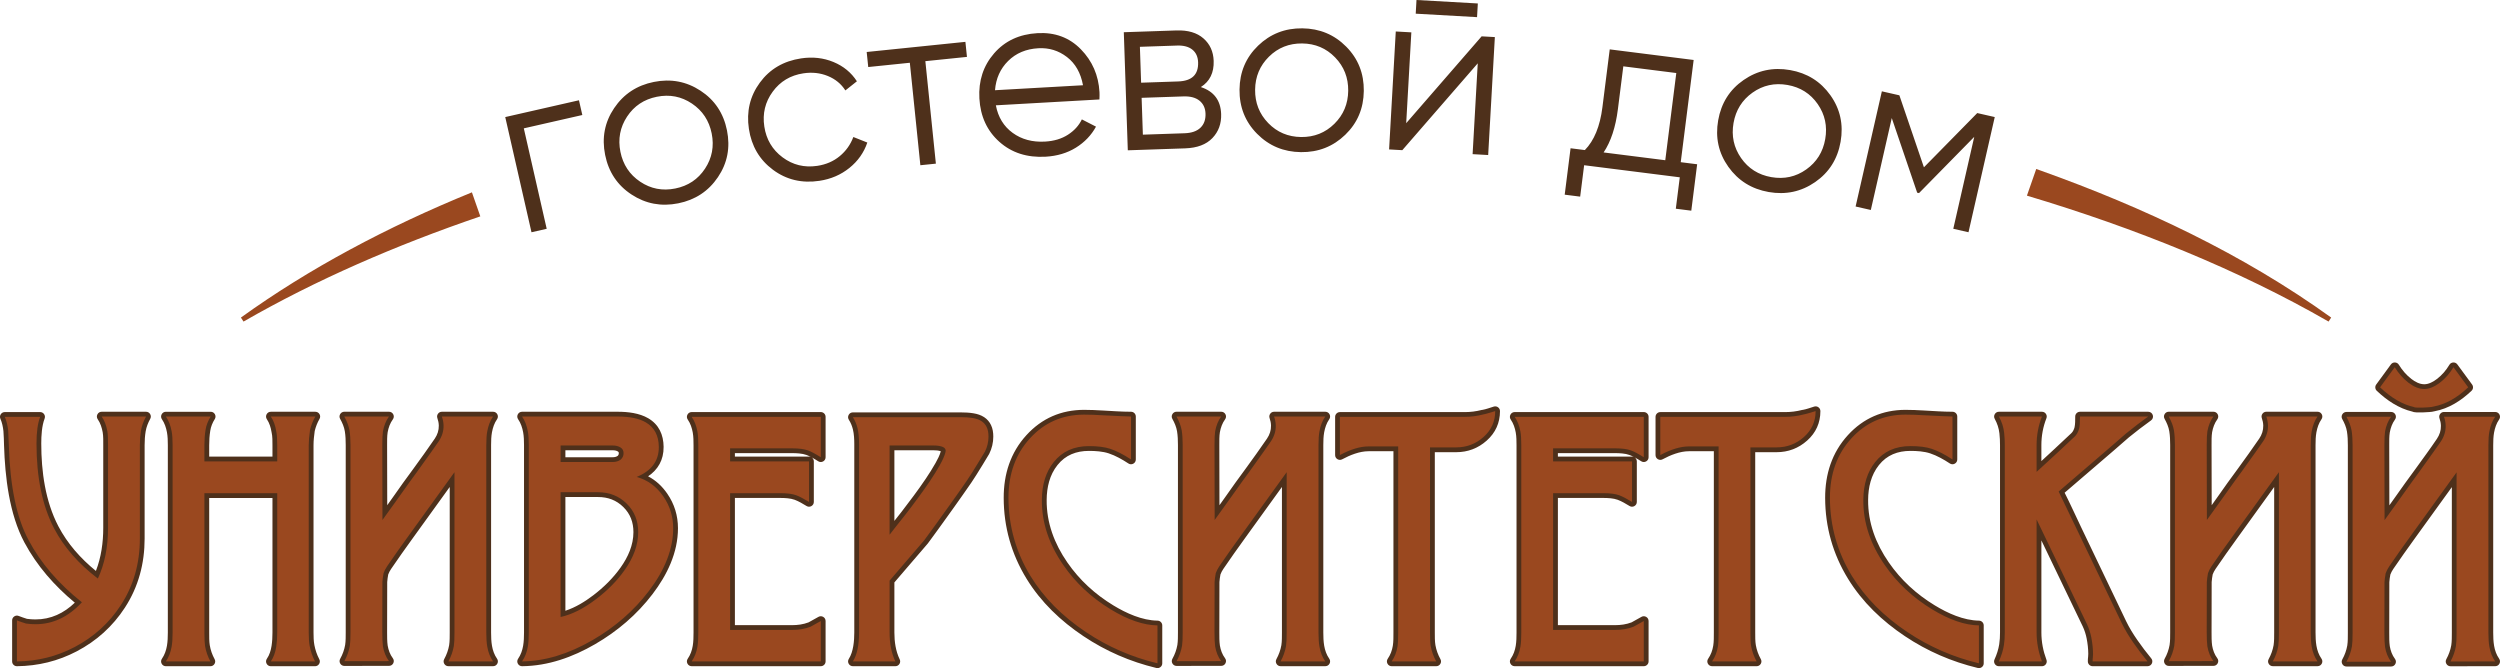
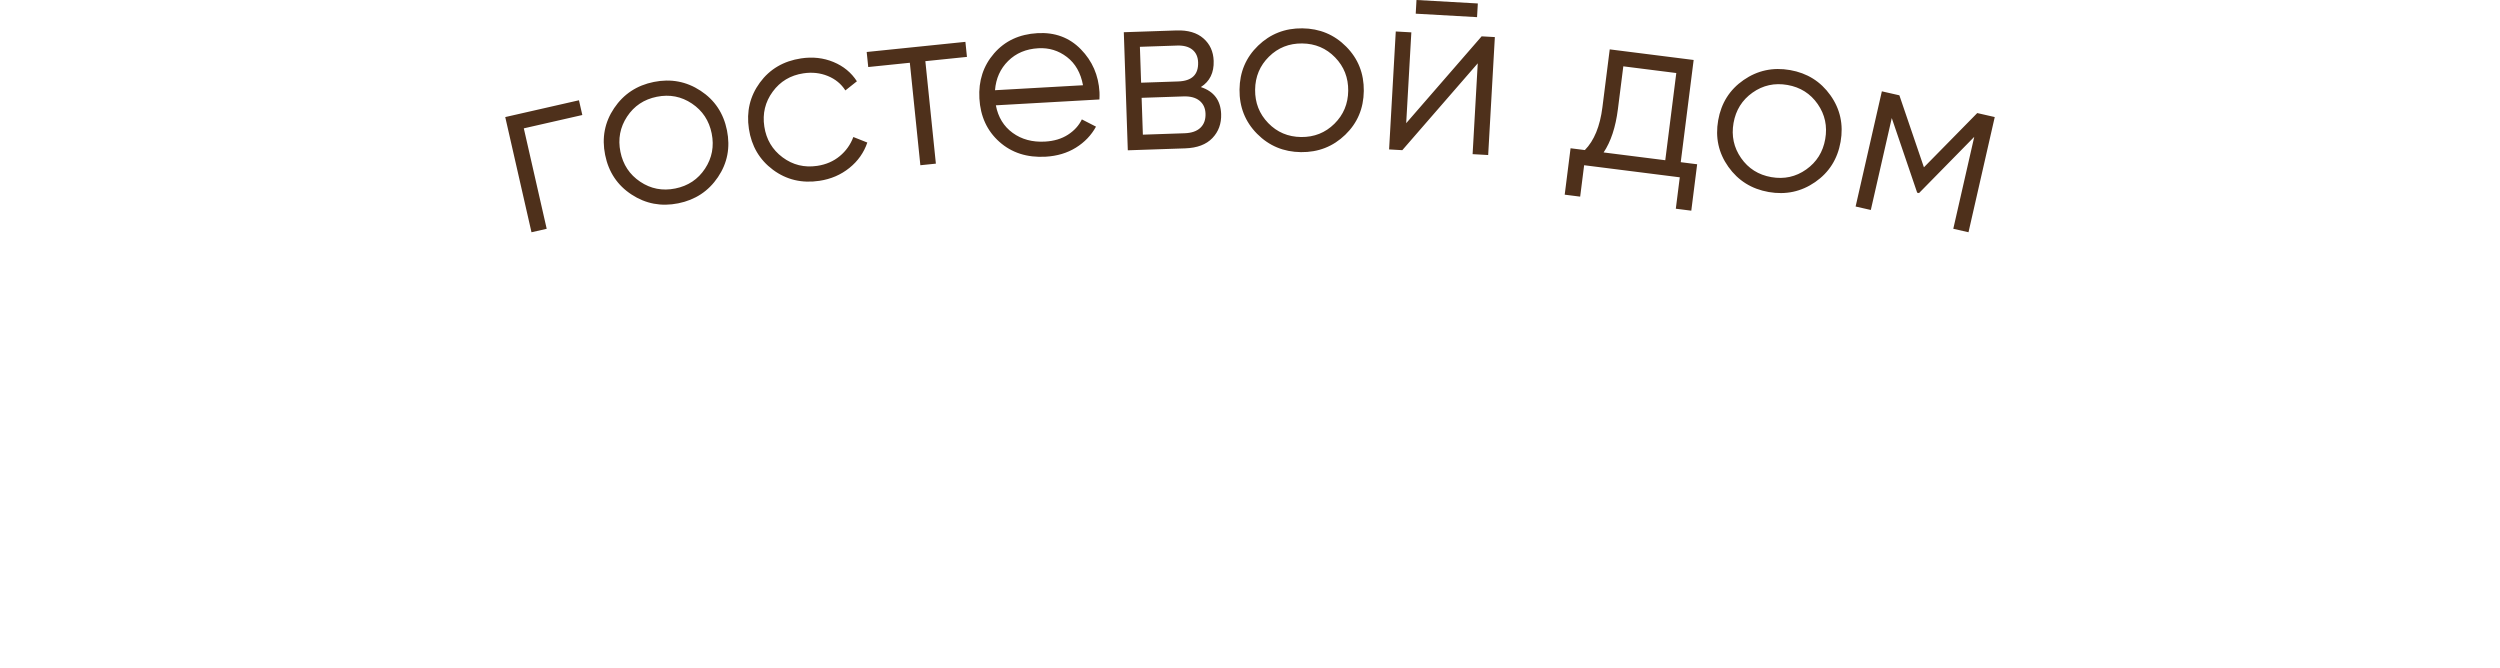
<svg xmlns="http://www.w3.org/2000/svg" xml:space="preserve" width="104.512mm" height="27.931mm" style="shape-rendering:geometricPrecision; text-rendering:geometricPrecision; image-rendering:optimizeQuality; fill-rule:evenodd; clip-rule:evenodd" viewBox="0 0 4255.07 1137.17">
  <defs>
    <style type="text/css">  .fil1 {fill:#4E301B} .fil0 {fill:#9A481F;fill-rule:nonzero} .fil2 {fill:#4E301B;fill-rule:nonzero}  </style>
  </defs>
  <g id="Layer_x0020_1">
    <g id="_2847157354288">
-       <path class="fil0" d="M817.5 368.27c-144.03,49.15 -280.22,108.4 -403.02,179.06l-4.43 -6.83c115.74,-83.34 248.43,-154.12 393.17,-213.14l14.29 40.91zm2648.23 -80.65l8.4 2.98c173.91,62.21 343.31,141.66 493.61,249.89l-4.43 6.83c-153.78,-88.48 -328.56,-159.05 -513.42,-214.33l15.85 -45.38z" />
-       <path class="fil1" d="M45.96 1053.28c4.65,0.67 9.33,0.97 14.03,1 26.74,0.14 48.81,-10.69 67.37,-28.51 -34.67,-28.74 -64.55,-62.68 -85.87,-102.59 -25.68,-48.07 -32.98,-111.57 -34.61,-165.25 -0.24,-8.03 -0.4,-16.38 -1.05,-24.28 -0.77,-6.99 -2.25,-14.31 -5.13,-20.88 -1.14,-2.59 -0.91,-5.35 0.64,-7.72 1.55,-2.37 3.98,-3.69 6.82,-3.69l60.17 0c2.76,0 5.13,1.25 6.7,3.52 1.57,2.28 1.89,4.93 0.91,7.52 -4.79,12.6 -5.7,29.05 -5.7,42.4 0,47.65 6.8,98.22 29.12,140.93 15.59,29.83 37.97,54.9 63.88,76.03 9.02,-23.35 12.5,-48.4 12.5,-73.44l0 -140.64c0,-6.51 0.2,-15.54 -0.95,-21.92 -1.39,-7.68 -3.9,-15.68 -8.41,-22.14 -1.78,-2.55 -1.98,-5.67 -0.54,-8.43 1.44,-2.76 4.1,-4.38 7.22,-4.38l75.51 0c2.96,0 5.5,1.45 7.01,4 1.51,2.55 1.55,5.48 0.12,8.07 -3.63,6.61 -6.52,13.76 -7.76,21.22 -1.29,7.76 -1.78,15.62 -1.78,23.48l0 159.05c0,42.4 -10.45,82.08 -33.62,117.66 -20.75,31.87 -48.28,56.67 -81.98,74.31 -31.79,16.64 -65.8,24.91 -101.67,25.29 -2.26,0.02 -4.21,-0.77 -5.81,-2.35 -1.6,-1.59 -2.41,-3.53 -2.41,-5.79l0 -69.83c0,-2.76 1.25,-5.14 3.53,-6.71 2.28,-1.56 4.95,-1.89 7.53,-0.9 4.69,1.8 9.42,3.48 14.22,4.96zm310.1 -276.14l107.67 0 0 -19.19c0,-6.08 0.09,-15.67 -1.38,-21.57 -0.06,-0.24 -0.1,-0.45 -0.14,-0.69 -1.23,-7.71 -3.55,-15.63 -7.98,-22.14 -1.74,-2.56 -1.91,-5.66 -0.46,-8.39 1.45,-2.74 4.1,-4.33 7.2,-4.33l75.78 0c3,0 5.57,1.49 7.07,4.1 1.49,2.6 1.47,5.58 -0.04,8.17 -3.75,6.39 -6.38,13.32 -8.13,20.5 -1.1,7.85 -2.03,16.09 -2.03,24.01l0 319c0,6.87 0.17,14.61 1.47,21.36 1.63,8.39 4.33,16.44 8.32,24 1.37,2.6 1.29,5.49 -0.23,8.01 -1.52,2.51 -4.04,3.94 -6.97,3.94l-75.24 0c-3.11,0 -5.78,-1.62 -7.22,-4.38 -1.44,-2.76 -1.24,-5.87 0.54,-8.43 4.45,-6.38 6.73,-14.25 7.92,-21.86 1.16,-7.42 1.53,-15.06 1.53,-22.56l0 -229.12 -107.67 0 0 229.12c0,6.69 -0.1,14.92 0.98,21.51 1.36,8.35 4.19,16.25 8.23,23.68 1.41,2.59 1.36,5.51 -0.15,8.05 -1.51,2.54 -4.05,3.98 -7,3.98l-75.78 0c-3.1,0 -5.76,-1.61 -7.21,-4.35 -1.45,-2.74 -1.26,-5.85 0.5,-8.4 4.54,-6.6 7.17,-14.18 8.52,-22.03 1.25,-7.29 1.51,-15.15 1.51,-22.53l0 -319c0,-7.05 -0.19,-14.92 -1.49,-21.87 -1.46,-7.81 -4,-15.56 -8.54,-22.15 -1.76,-2.56 -1.94,-5.66 -0.5,-8.4 1.45,-2.74 4.1,-4.35 7.21,-4.35l76.32 0c3.05,0 5.66,1.55 7.13,4.22 1.47,2.67 1.38,5.71 -0.26,8.29 -3.87,6.1 -6.57,12.72 -7.67,19.88 -1.26,8.18 -1.8,16.47 -1.8,24.74l0 19.19zm302.98 82.79c3.22,-4.49 6.43,-8.99 9.63,-13.5 11.56,-16.29 23.1,-32.99 35.09,-48.84 12.09,-16.82 24.6,-33.82 36.26,-51.06 4.52,-6.68 7.01,-14.12 6.82,-22.21 -0.11,-4.3 -0.96,-8.57 -2.41,-12.61 -0.92,-2.57 -0.57,-5.2 1.01,-7.43 1.57,-2.24 3.92,-3.46 6.66,-3.46l87.15 0c3.11,0 5.79,1.62 7.22,4.38 1.44,2.76 1.23,5.88 -0.55,8.43 -4.59,6.55 -7.13,14.28 -8.59,22.09 -1.3,6.95 -1.49,14.82 -1.49,21.87l0 319c0,7.38 0.25,15.24 1.51,22.52 1.35,7.85 3.98,15.41 8.57,21.97 1.78,2.55 1.99,5.67 0.55,8.43 -1.44,2.76 -4.11,4.38 -7.22,4.38l-76.05 0c-2.96,0 -5.5,-1.45 -7.01,-3.99 -1.51,-2.54 -1.56,-5.47 -0.13,-8.07 4.09,-7.45 6.92,-15.39 8.4,-23.67 1.03,-6.68 0.97,-14.73 0.97,-21.58l0 -247.7 -63.11 87.46c-12.42,17.21 -24.75,34.49 -36.67,52.05 -2,2.94 -3.64,6.04 -4.89,9.36 -0.75,4.23 -1.49,8.73 -1.73,13l-0.18 85.57c-0.02,7.29 -0.01,15.44 0.98,22.53 1.34,7.67 3.95,15.08 8.75,21.45 1.9,2.52 2.19,5.7 0.78,8.53 -1.41,2.83 -4.12,4.51 -7.28,4.51l-75.96 0.09c-2.97,0 -5.52,-1.46 -7.03,-4.02 -1.51,-2.56 -1.54,-5.5 -0.09,-8.1 4.15,-7.42 6.99,-15.34 8.46,-23.61 1.02,-6.62 0.97,-14.61 0.97,-21.4l0 -318.73c0,-7.76 -0.27,-15.84 -1.52,-23.5 -1.2,-7.39 -4.36,-14.65 -8,-21.15 -1.45,-2.59 -1.42,-5.53 0.09,-8.09 1.5,-2.56 4.06,-4.02 7.02,-4.02l76.05 0c3.14,0 5.83,1.65 7.26,4.45 1.42,2.8 1.18,5.94 -0.67,8.48 -4.73,6.5 -7.43,14.07 -8.85,21.85 -1.07,6.7 -0.98,15.1 -0.96,21.98l0.22 102.35zm444.04 -49.23c13.05,6.8 23.88,16.82 32.62,29.51 12.13,17.6 18.22,37.38 18.22,58.75 0,41.76 -18.5,79.69 -43.35,112.29 -26.63,34.94 -59.78,63.18 -97.75,85.19 -37.99,22.03 -79.88,37.04 -124.17,37.46 -3.12,0.03 -5.8,-1.57 -7.27,-4.32 -1.46,-2.75 -1.29,-5.87 0.48,-8.44 4.54,-6.6 7.17,-14.18 8.52,-22.03 1.25,-7.29 1.51,-15.15 1.51,-22.53l0 -319c0,-7.05 -0.19,-14.92 -1.49,-21.87 -1.46,-7.81 -4,-15.56 -8.54,-22.15 -1.76,-2.56 -1.94,-5.66 -0.5,-8.4 1.45,-2.74 4.1,-4.35 7.21,-4.35l162.84 0c17.17,0 36.74,2.22 51.83,11.04 18.18,10.62 26.05,28.02 26.23,48.73 0.19,22.49 -9.78,38.89 -26.39,50.11zm147.73 36.86l0 216.47 97.32 0c9.57,0 19.11,-1.29 28.06,-4.73 5.6,-3.19 11.26,-6.31 16.91,-9.42 2.59,-1.43 5.52,-1.38 8.07,0.12 2.55,1.51 4,4.05 4,7.01l0 68.74c0,4.49 -3.66,8.14 -8.14,8.14l-219.76 0c-3.1,0 -5.76,-1.61 -7.21,-4.35 -1.45,-2.74 -1.26,-5.85 0.5,-8.4 4.56,-6.62 7.21,-14.07 8.51,-21.98 1.2,-7.23 1.33,-15.17 1.33,-22.49l0 -318.55c0,-6.96 -0.06,-15.05 -1.31,-21.91 -1.41,-7.74 -3.96,-15.56 -8.5,-22.06 -1.78,-2.55 -1.98,-5.66 -0.54,-8.42 1.44,-2.76 4.11,-4.38 7.22,-4.38l219.76 0c4.49,0 8.14,3.66 8.14,8.14l0 68.74c0,3.04 -1.54,5.66 -4.21,7.12 -2.66,1.47 -5.69,1.39 -8.27,-0.23 -3.43,-2.15 -7.34,-4.58 -11.31,-6.71 2.26,1.45 3.76,3.99 3.76,6.86l0 69.02c0,3.03 -1.52,5.62 -4.16,7.1 -2.64,1.48 -5.65,1.42 -8.23,-0.16 -6.2,-3.79 -13.4,-8.06 -20.23,-10.59 -7.2,-2.67 -16.82,-3.11 -24.42,-3.11l-77.29 0zm129.37 -69.77c-2.57,-1.34 -5.15,-2.54 -7.61,-3.44 -7.21,-2.65 -16.84,-3.11 -24.44,-3.11l-97.32 0 0 5.91 126.19 0c1.13,0 2.2,0.23 3.18,0.65zm142.08 213.5l0 85.3c0,15.48 2.23,31.56 9.03,45.62 1.25,2.6 1.1,5.43 -0.44,7.87 -1.53,2.44 -4.01,3.81 -6.9,3.81l-72.35 0c-3.06,0 -5.68,-1.56 -7.15,-4.25 -1.47,-2.69 -1.35,-5.74 0.31,-8.31 7.78,-12.08 9.25,-30.78 9.25,-44.75l0 -320.53c0,-8.2 -0.39,-17.3 -2.37,-25.28 -1.42,-5.74 -3.64,-11.33 -6.86,-16.29 -1.67,-2.57 -1.79,-5.63 -0.33,-8.32 1.46,-2.7 4.09,-4.26 7.16,-4.26l183.4 0c7.3,0 14.8,0.35 22.01,1.56 6.33,1.06 12.59,3 18,6.54 5.15,3.38 9.14,7.97 11.72,13.49 2.92,5.97 3.87,12.91 3.87,19.57 0,10.28 -2.34,20.11 -6.89,29.32 -0.1,0.21 -0.2,0.38 -0.31,0.57 -7.13,11.92 -14.32,23.82 -21.76,35.55 -5.34,8.42 -10.86,16.77 -16.66,24.79 -2.84,4.09 -5.74,8.22 -8.65,12.35 -4.09,5.78 -8.18,11.55 -12.28,17.33 -4.64,6.55 -9.32,13.08 -14.04,19.57 -4.51,6.19 -8.95,12.42 -13.42,18.63 -3.64,5.07 -7.36,10.1 -11.05,15.13 -2.11,2.88 -4.22,5.78 -6.36,8.64 -0.11,0.15 -0.22,0.28 -0.34,0.42l-56.59 65.92zm331.25 -223.84c-21.66,0 -39.98,6.98 -53.63,24.09 -13.55,16.98 -18.25,37.96 -18.43,59.31 -0.33,39.08 13.12,74.51 35.18,106.45 20.67,29.93 47.12,54.1 78.19,73.01 22.18,13.5 48.95,25.65 75.36,26.05 4.44,0.07 8.02,3.7 8.02,8.14l0 64.51c0,2.58 -1.07,4.8 -3.1,6.39 -2.02,1.6 -4.43,2.13 -6.94,1.53 -44.5,-10.67 -86.03,-28.69 -124.05,-54.1 -38.68,-25.84 -72.47,-57.94 -96.88,-97.78 -25.83,-42.18 -38.81,-88.1 -38.91,-137.58 -0.08,-40.26 11.41,-76.99 38.76,-106.91 26.15,-28.61 58.99,-42.83 97.72,-42.98 10.5,-0.04 21.03,0.52 31.52,1.1 15.9,0.88 32.8,2.15 48.72,2.15 4.49,0 8.14,3.66 8.14,8.14l0 73.08c0,3.07 -1.57,5.7 -4.27,7.17 -2.7,1.46 -5.77,1.33 -8.33,-0.35 -10.31,-6.75 -21.8,-13.33 -33.54,-17.21 -10.33,-3.41 -22.72,-4.19 -33.53,-4.19zm221.99 92.48c3.22,-4.49 6.43,-8.99 9.63,-13.5 11.56,-16.29 23.1,-32.99 35.09,-48.84 12.09,-16.82 24.6,-33.82 36.26,-51.06 4.52,-6.68 7.01,-14.12 6.82,-22.21 -0.11,-4.3 -0.96,-8.57 -2.41,-12.61 -0.92,-2.57 -0.57,-5.2 1.01,-7.43 1.57,-2.24 3.92,-3.46 6.66,-3.46l87.15 0c3.11,0 5.79,1.62 7.22,4.38 1.44,2.76 1.23,5.88 -0.55,8.43 -4.59,6.55 -7.13,14.28 -8.59,22.09 -1.3,6.95 -1.49,14.82 -1.49,21.87l0 319c0,7.38 0.25,15.24 1.51,22.52 1.35,7.85 3.98,15.41 8.57,21.97 1.78,2.55 1.99,5.67 0.55,8.43 -1.44,2.76 -4.11,4.38 -7.22,4.38l-76.05 0c-2.96,0 -5.5,-1.45 -7.01,-3.99 -1.51,-2.54 -1.56,-5.47 -0.13,-8.07 4.09,-7.45 6.92,-15.39 8.4,-23.67 1.03,-6.68 0.97,-14.73 0.97,-21.58l0 -247.7 -63.11 87.46c-12.42,17.21 -24.75,34.49 -36.67,52.05 -2,2.94 -3.64,6.04 -4.89,9.36 -0.75,4.23 -1.49,8.73 -1.73,13l-0.18 85.57c-0.02,7.29 -0.01,15.44 0.98,22.53 1.34,7.67 3.95,15.08 8.75,21.45 1.9,2.52 2.19,5.7 0.78,8.53 -1.41,2.83 -4.12,4.51 -7.28,4.51l-75.96 0.09c-2.97,0 -5.52,-1.46 -7.03,-4.02 -1.51,-2.56 -1.54,-5.5 -0.09,-8.1 4.15,-7.42 6.99,-15.34 8.46,-23.61 1.02,-6.62 0.97,-14.61 0.97,-21.4l0 -318.73c0,-7.76 -0.27,-15.84 -1.52,-23.5 -1.2,-7.39 -4.36,-14.65 -8,-21.15 -1.45,-2.59 -1.42,-5.53 0.09,-8.09 1.5,-2.56 4.06,-4.02 7.02,-4.02l76.05 0c3.14,0 5.83,1.65 7.26,4.45 1.42,2.8 1.18,5.94 -0.67,8.48 -4.73,6.5 -7.43,14.07 -8.85,21.85 -1.07,6.7 -0.98,15.1 -0.96,21.98l0.22 102.35zm366.59 -90.31l0 307.07c0,6.59 -0.09,14.92 1.05,21.41 1.47,8.36 4.37,16.29 8.48,23.72 1.44,2.59 1.4,5.52 -0.11,8.08 -1.5,2.56 -4.05,4.01 -7.01,4.01l-75.78 0c-3.1,0 -5.76,-1.61 -7.21,-4.35 -1.45,-2.74 -1.26,-5.85 0.5,-8.4 4.56,-6.63 7.29,-14.05 8.6,-21.97 1.15,-6.96 1.06,-15.43 1.06,-22.49l0 -308.69 -42.37 0c-15.38,0 -31.52,6.57 -44.87,13.74 -2.59,1.39 -5.5,1.33 -8.03,-0.18 -2.53,-1.51 -3.97,-4.04 -3.97,-6.99l0 -65.05c0,-4.49 3.66,-8.14 8.14,-8.14l212.63 0c9.68,0 19.19,-1.22 28.56,-3.62 0.7,-0.18 1.31,-0.26 1.7,-0.24 5.02,-0.77 13.76,-3.9 19.04,-5.53 2.55,-0.78 5.09,-0.35 7.23,1.23 2.15,1.59 3.3,3.88 3.3,6.55 0,19.96 -7.67,36.83 -22.57,50.11 -14.75,13.15 -32.21,19.75 -51.97,19.75l-36.43 0zm209.48 77.94l0 216.47 97.32 0c9.57,0 19.11,-1.29 28.06,-4.73 5.6,-3.19 11.26,-6.31 16.91,-9.42 2.59,-1.43 5.52,-1.38 8.07,0.12 2.55,1.51 4,4.05 4,7.01l0 68.74c0,4.49 -3.66,8.14 -8.14,8.14l-219.76 0c-3.1,0 -5.76,-1.61 -7.21,-4.35 -1.45,-2.74 -1.26,-5.85 0.5,-8.4 4.56,-6.62 7.21,-14.07 8.51,-21.98 1.2,-7.23 1.33,-15.17 1.33,-22.49l0 -318.55c0,-6.96 -0.06,-15.05 -1.31,-21.91 -1.41,-7.74 -3.96,-15.56 -8.5,-22.06 -1.78,-2.55 -1.98,-5.66 -0.54,-8.42 1.44,-2.76 4.11,-4.38 7.22,-4.38l219.76 0c4.49,0 8.14,3.66 8.14,8.14l0 68.74c0,3.04 -1.54,5.66 -4.21,7.12 -2.66,1.47 -5.69,1.39 -8.27,-0.23 -3.43,-2.15 -7.34,-4.58 -11.31,-6.71 2.26,1.45 3.76,3.99 3.76,6.86l0 69.02c0,3.03 -1.52,5.62 -4.16,7.1 -2.64,1.48 -5.65,1.42 -8.23,-0.16 -6.2,-3.79 -13.4,-8.06 -20.23,-10.59 -7.2,-2.67 -16.82,-3.11 -24.42,-3.11l-77.29 0zm129.37 -69.77c-2.57,-1.34 -5.15,-2.54 -7.61,-3.44 -7.21,-2.65 -16.84,-3.11 -24.44,-3.11l-97.32 0 0 5.91 126.19 0c1.13,0 2.2,0.23 3.18,0.65zm206.49 -8.18l0 307.07c0,6.59 -0.09,14.92 1.05,21.41 1.47,8.36 4.37,16.29 8.48,23.72 1.44,2.59 1.4,5.52 -0.11,8.08 -1.5,2.56 -4.05,4.01 -7.01,4.01l-75.78 0c-3.1,0 -5.76,-1.61 -7.21,-4.35 -1.45,-2.74 -1.26,-5.85 0.5,-8.4 4.56,-6.63 7.29,-14.05 8.6,-21.97 1.15,-6.96 1.06,-15.43 1.06,-22.49l0 -308.69 -42.37 0c-15.38,0 -31.52,6.57 -44.87,13.74 -2.59,1.39 -5.5,1.33 -8.03,-0.18 -2.53,-1.51 -3.97,-4.04 -3.97,-6.99l0 -65.05c0,-4.49 3.66,-8.14 8.14,-8.14l212.63 0c9.68,0 19.19,-1.22 28.56,-3.62 0.7,-0.18 1.31,-0.26 1.7,-0.24 5.02,-0.77 13.76,-3.9 19.04,-5.53 2.55,-0.78 5.09,-0.35 7.23,1.23 2.15,1.59 3.3,3.88 3.3,6.55 0,19.96 -7.67,36.83 -22.57,50.11 -14.75,13.15 -32.21,19.75 -51.97,19.75l-36.43 0zm264.22 -2.17c-21.66,0 -39.98,6.98 -53.63,24.09 -13.55,16.98 -18.25,37.96 -18.43,59.31 -0.33,39.08 13.12,74.51 35.18,106.45 20.67,29.93 47.12,54.1 78.19,73.01 22.18,13.5 48.95,25.65 75.36,26.05 4.44,0.07 8.02,3.7 8.02,8.14l0 64.51c0,2.58 -1.07,4.8 -3.1,6.39 -2.02,1.6 -4.43,2.13 -6.94,1.53 -44.5,-10.67 -86.03,-28.69 -124.05,-54.1 -38.68,-25.84 -72.47,-57.94 -96.88,-97.78 -25.83,-42.18 -38.81,-88.1 -38.91,-137.58 -0.08,-40.26 11.41,-76.99 38.76,-106.91 26.15,-28.61 58.99,-42.83 97.72,-42.98 10.5,-0.04 21.03,0.52 31.52,1.1 15.9,0.88 32.8,2.15 48.72,2.15 4.49,0 8.14,3.66 8.14,8.14l0 73.08c0,3.07 -1.57,5.7 -4.27,7.17 -2.7,1.46 -5.77,1.33 -8.33,-0.35 -10.31,-6.75 -21.8,-13.33 -33.54,-17.21 -10.33,-3.41 -22.72,-4.19 -33.53,-4.19zm262.41 71.17c9.61,18.99 18.6,38.97 27.75,58.08l76.86 160.49c5.4,11.27 12.08,21.99 19.19,32.25 7.42,10.7 15.28,21.09 23.59,31.12 2.06,2.49 2.47,5.74 1.1,8.66 -1.38,2.92 -4.14,4.68 -7.37,4.68l-93.46 0c-4.49,0 -8.14,-3.66 -8.14,-8.14 0,-2.54 0.06,-5.34 0.45,-7.9 0.01,-1.63 0.04,-3.39 0.27,-5.02 -0.05,-8.72 -1.09,-17.49 -2.74,-26.04 -1.36,-7.06 -3.55,-13.95 -6.58,-20.43l-70.48 -146.56 0 156.79c0,15.9 2.99,31.42 8.59,46.3 0.97,2.58 0.64,5.24 -0.93,7.5 -1.57,2.27 -3.94,3.51 -6.69,3.51l-73.35 0c-2.85,0 -5.31,-1.34 -6.85,-3.74 -1.54,-2.4 -1.74,-5.19 -0.55,-7.79 3.77,-8.24 6.61,-16.88 8.02,-25.85 1.03,-6.54 1.34,-13.31 1.34,-19.93l0 -319c0,-6.68 -0.29,-13.39 -1.03,-20.03 -0.97,-8.75 -3.72,-16.96 -7.97,-24.67 -1.43,-2.59 -1.38,-5.52 0.12,-8.07 1.51,-2.55 4.05,-4 7.01,-4l73.25 0c2.78,0 5.16,1.26 6.73,3.55 1.56,2.29 1.87,4.97 0.85,7.56 -5.73,14.63 -8.55,29.94 -8.55,45.66l0 27.18c7.2,-6.58 14.36,-13.2 21.48,-19.86l29.62 -27.72c2.76,-2.54 4.38,-6.43 5.32,-9.79 1.23,-5.15 1.18,-13 1.18,-18.44 0,-4.49 3.66,-8.14 8.14,-8.14l116.11 0c3.6,0 6.66,2.24 7.76,5.67 1.1,3.43 -0.1,7.02 -3.04,9.11 -12.88,9.16 -25.39,18.88 -37.53,28.72 -8.41,7.44 -17.02,14.91 -25.67,22.34l-83.81 71.97zm250.25 21.31c3.22,-4.49 6.43,-8.99 9.63,-13.5 11.56,-16.29 23.1,-32.99 35.09,-48.84 12.09,-16.82 24.6,-33.82 36.26,-51.06 4.52,-6.68 7.01,-14.12 6.82,-22.21 -0.11,-4.3 -0.96,-8.57 -2.41,-12.61 -0.92,-2.57 -0.57,-5.2 1.01,-7.43 1.57,-2.24 3.92,-3.46 6.66,-3.46l87.15 0c3.11,0 5.79,1.62 7.22,4.38 1.44,2.76 1.23,5.88 -0.55,8.43 -4.59,6.55 -7.13,14.28 -8.59,22.09 -1.3,6.95 -1.49,14.82 -1.49,21.87l0 319c0,7.38 0.25,15.24 1.51,22.52 1.35,7.85 3.98,15.41 8.57,21.97 1.78,2.55 1.99,5.67 0.55,8.43 -1.44,2.76 -4.11,4.38 -7.22,4.38l-76.05 0c-2.96,0 -5.5,-1.45 -7.01,-3.99 -1.51,-2.54 -1.56,-5.47 -0.13,-8.07 4.09,-7.45 6.92,-15.39 8.4,-23.67 1.03,-6.68 0.97,-14.73 0.97,-21.58l0 -247.7 -63.11 87.46c-12.42,17.21 -24.75,34.49 -36.67,52.05 -2,2.94 -3.64,6.04 -4.89,9.36 -0.75,4.23 -1.49,8.73 -1.73,13l-0.18 85.57c-0.02,7.29 -0.01,15.44 0.98,22.53 1.34,7.67 3.95,15.08 8.75,21.45 1.9,2.52 2.19,5.7 0.78,8.53 -1.41,2.83 -4.12,4.51 -7.28,4.51l-75.96 0.09c-2.97,0 -5.52,-1.46 -7.03,-4.02 -1.51,-2.56 -1.54,-5.5 -0.09,-8.1 4.15,-7.42 6.99,-15.34 8.46,-23.61 1.02,-6.62 0.97,-14.61 0.97,-21.4l0 -318.73c0,-7.76 -0.27,-15.84 -1.52,-23.5 -1.2,-7.39 -4.36,-14.65 -8,-21.15 -1.45,-2.59 -1.42,-5.53 0.09,-8.09 1.5,-2.56 4.06,-4.02 7.02,-4.02l76.05 0c3.14,0 5.83,1.65 7.26,4.45 1.42,2.8 1.18,5.94 -0.67,8.48 -4.73,6.5 -7.43,14.07 -8.85,21.85 -1.07,6.7 -0.98,15.1 -0.96,21.98l0.22 102.35zm302.4 0.21c3.22,-4.51 6.42,-9.01 9.63,-13.53 11.57,-16.31 23.16,-32.76 35.07,-48.73 12.06,-16.79 24.69,-33.77 36.26,-50.97 4.53,-6.74 7.02,-14.09 6.83,-22.23 -0.11,-4.33 -0.96,-8.54 -2.41,-12.6 -0.92,-2.57 -0.57,-5.2 1.01,-7.43 1.57,-2.24 3.92,-3.46 6.66,-3.46l87.15 0c3.11,0 5.79,1.62 7.22,4.38 1.44,2.76 1.23,5.88 -0.55,8.43 -4.59,6.55 -7.13,14.28 -8.59,22.08 -1.3,6.95 -1.49,14.82 -1.49,21.87l0 318.73c0,7.36 0.26,15.17 1.51,22.44 1.35,7.89 3.96,15.38 8.57,21.96 1.78,2.55 1.99,5.66 0.55,8.43 -1.43,2.76 -4.1,4.38 -7.21,4.38l-76.05 0.09c-2.96,0 -5.5,-1.45 -7.01,-3.99 -1.51,-2.54 -1.56,-5.47 -0.14,-8.07 4.09,-7.45 6.92,-15.39 8.4,-23.67 1.03,-6.68 0.97,-14.73 0.97,-21.58l0 -247.54 -63.11 87.39c-12.42,17.21 -24.74,34.49 -36.67,52.04 -1.99,2.94 -3.63,6.08 -4.89,9.39 -0.75,4.25 -1.49,8.77 -1.73,13.05l-0.18 86.39c-0.02,7.25 -0.02,15.47 0.98,22.53 1.34,7.67 3.95,15.09 8.75,21.46 1.9,2.52 2.19,5.7 0.78,8.53 -1.41,2.83 -4.12,4.51 -7.29,4.51l-75.96 0c-2.97,0 -5.52,-1.46 -7.02,-4.02 -1.5,-2.56 -1.53,-5.5 -0.09,-8.09 4.16,-7.45 6.99,-15.29 8.46,-23.62 1.03,-6.56 0.97,-14.59 0.97,-21.31l0 -319.45c0,-7.76 -0.27,-15.83 -1.52,-23.5 -1.2,-7.39 -4.36,-14.65 -8,-21.15 -1.45,-2.59 -1.42,-5.53 0.09,-8.09 1.5,-2.56 4.06,-4.02 7.02,-4.02l76.05 0c3.14,0 5.83,1.65 7.26,4.45 1.42,2.8 1.18,5.94 -0.67,8.48 -4.73,6.5 -7.43,14.06 -8.84,21.84 -1.07,6.71 -0.98,15.1 -0.96,21.98l0.22 102.21zm77.08 -160.2c-2.84,0.81 -6.16,1.15 -8.97,1.36 -3.82,0.37 -7.75,0.57 -11.68,0.66 -3.46,0.09 -6.91,0.02 -10.51,-0.1 -1.49,-0.09 -2.91,-0.21 -4.24,-0.48 -0.83,-0.17 -1.6,-0.43 -2.31,-0.77 -23.29,-5.46 -43.55,-19.16 -60.73,-35.45 -2.99,-2.83 -3.4,-7.39 -0.97,-10.71l24.99 -34.19c1.65,-2.26 4.1,-3.44 6.9,-3.33 2.8,0.11 5.15,1.49 6.61,3.87 5.75,9.34 12.84,17.65 21.57,24.33 6.2,4.75 13.74,8.88 21.75,8.88 7.77,0 15.41,-4.34 21.42,-8.9 8.7,-6.6 15.7,-14.86 21.3,-24.22 1.44,-2.41 3.79,-3.82 6.6,-3.95 2.81,-0.13 5.28,1.05 6.95,3.32l25.08 34.19c2.44,3.33 2.03,7.89 -0.96,10.72 -17.67,16.75 -38.56,30.24 -62.79,34.77zm-3181.48 66.43l0 11.86 80.45 0c3.05,0 6.03,-0.53 8.53,-2.3 1.36,-1.3 1.91,-2.67 1.91,-4.62 0,-1.25 -0.18,-1.99 -1.22,-2.69 -2.7,-1.78 -6.05,-2.25 -9.22,-2.25l-80.45 0zm0 79.57l0 193.58c17.2,-5.61 33.42,-15.65 47.55,-26.41 17.62,-13.42 33.54,-29.05 46.38,-47.13 12.63,-17.78 21.86,-38.08 21.86,-60.24 0,-16.65 -5.2,-30.95 -17.15,-42.74 -11.92,-11.76 -26.31,-17.05 -43,-17.05l-55.64 0zm559.96 40.62c4.13,-5.18 8.24,-10.38 12.32,-15.61 6.97,-8.96 13.79,-18.04 20.54,-27.17 7.04,-9.51 13.94,-19.12 20.54,-28.94 5.88,-8.75 11.54,-17.68 16.71,-26.87 3.34,-5.94 7.1,-13.13 8.87,-19.9 -3.59,-1.4 -8.4,-1.71 -12.24,-1.71l-66.74 0 0 120.19z" />
-       <path class="fil0" d="M248.59 708.96c-4.42,8.03 -7.3,15.97 -8.66,23.82 -1.26,7.94 -1.89,16.15 -1.89,24.81l0 159.05c0,42.4 -10.74,80.11 -32.3,113.22 -19.85,30.49 -46.19,54.4 -78.94,71.54 -30.49,15.97 -63.15,24 -97.97,24.36l0 -69.83c4.96,1.9 10.01,3.7 15.34,5.33 5.41,0.81 10.64,1.17 15.78,1.17 29.86,0.18 56.38,-12.27 79.48,-37.35 -39.96,-31.75 -70.28,-67.03 -90.75,-105.73 -20.39,-37.8 -31.58,-91.66 -33.65,-161.67 -0.45,-13.35 -0.81,-21.56 -1.08,-24.81 -0.99,-9.02 -2.89,-16.78 -5.77,-23.37l60.17 0c-4.15,10.92 -6.23,25.98 -6.23,45.29 0,58.1 10.02,106.36 30.04,144.7 16.51,31.57 41.32,59.99 74.43,85.25 11.55,-24.9 17.32,-53.68 17.32,-86.43l0 -140.64c0,-11.46 -0.36,-19.22 -1.08,-23.37 -1.89,-10.28 -5.14,-18.76 -9.74,-25.35l75.51 0zm99.33 211.28l0 156.43c0,10.55 0.36,18.22 1.08,22.82 1.53,9.2 4.6,17.95 9.11,26.25l-75.78 0c4.96,-7.22 8.21,-15.7 9.83,-25.26 1.08,-6.14 1.62,-14.07 1.62,-23.91l0 -319c0,-10.11 -0.54,-17.87 -1.62,-23.37 -1.8,-9.93 -5.05,-18.31 -9.83,-25.26l76.32 0c-4.69,7.4 -7.67,15.07 -8.84,23.01 -1.27,7.94 -1.9,16.6 -1.9,25.98l0 27.34 123.96 0 0 -27.34c0,-11.36 -0.54,-19.21 -1.62,-23.54 -1.62,-10.19 -4.69,-18.68 -9.29,-25.44l75.78 0c-3.97,6.77 -7.04,14.44 -9.11,23.1 -1.45,10.28 -2.17,18.85 -2.17,25.53l0 319c0,9.65 0.54,17.32 1.62,22.91 1.8,9.29 4.78,18.04 9.11,26.25l-75.24 0c4.6,-6.59 7.67,-14.97 9.29,-25.26 1.08,-7.04 1.62,-14.98 1.62,-23.82l0 -156.43 0 -80.83 -123.96 0 0 80.83zm302.76 156.07c0,10.74 0.36,18.68 1.08,23.82 1.71,9.83 5.05,18.13 10.28,25.08l-75.96 0.09c4.69,-8.39 7.76,-17.14 9.38,-26.25 0.72,-4.69 1.08,-12.27 1.08,-22.73l0 -318.73c0,-9.56 -0.54,-17.87 -1.62,-24.81 -1.26,-7.49 -4.24,-15.43 -8.93,-23.82l76.05 0c-5.05,6.95 -8.48,15.34 -10.28,25.26 -0.72,4.51 -1.08,12.36 -1.08,23.37l0.27 127.47c10.92,-15.07 19.03,-26.44 24.36,-33.92 18.04,-25.44 29.68,-41.68 35,-48.71 19.13,-26.61 31.3,-43.75 36.45,-51.34 5.59,-8.3 8.39,-17.32 8.21,-26.97 -0.18,-5.23 -1.17,-10.37 -2.89,-15.16l87.15 0c-4.87,6.95 -8.12,15.34 -9.92,25.26 -1.08,5.5 -1.62,13.26 -1.62,23.37l0 319c0,9.83 0.54,17.77 1.62,23.91 1.62,9.56 4.87,18.04 9.92,25.26l-76.05 0c4.6,-8.39 7.67,-17.14 9.29,-26.25 0.72,-4.69 1.08,-12.27 1.08,-22.91l0 -272.9 -77.86 107.89c-12.63,17.32 -24.9,34.73 -36.81,52.24 -2.62,3.88 -4.6,7.76 -6.05,11.82 -1.17,6.58 -1.8,11.55 -1.98,14.88l-0.18 85.79zm495.1 -177.36c0,35.18 -13.9,71 -41.68,107.35 -25.17,33.11 -57.02,60.81 -95.36,83.09 -41.32,23.91 -81.37,35.99 -120.17,36.36 4.96,-7.22 8.21,-15.7 9.83,-25.26 1.08,-6.14 1.62,-14.07 1.62,-23.91l0 -319c0,-10.11 -0.54,-17.87 -1.62,-23.37 -1.8,-9.93 -5.05,-18.31 -9.83,-25.26l162.84 0c20.57,0 36.54,3.34 47.72,9.93 14.61,8.48 22.01,22.46 22.19,41.77 0.18,23.82 -12.45,40.87 -37.8,51.15 18.5,4.96 33.65,15.97 45.47,33.02 11.19,16.33 16.78,34.46 16.78,54.13zm-84.44 -127.65c0,-4.15 -1.62,-7.31 -4.87,-9.47 -3.7,-2.43 -8.21,-3.61 -13.71,-3.61l-88.59 0 0 28.15 88.59 0c5.5,0 10.01,-1.35 13.71,-4.15 3.24,-2.89 4.87,-6.49 4.87,-10.92zm24.9 134.42c0,-19.49 -6.49,-35.64 -19.58,-48.53 -13.08,-12.9 -29.32,-19.4 -48.72,-19.4l-63.78 0 0 212.36c19.13,-4.15 39.33,-14.34 60.63,-30.58 19.58,-14.88 35.63,-31.22 48.08,-48.9 15.61,-21.83 23.37,-43.48 23.37,-64.95zm156.43 -66.31l0 232.76 105.46 0c11.73,0 22.19,-1.8 31.58,-5.5 2.52,-1.44 8.3,-4.69 17.32,-9.65l0 68.74 -219.76 0c4.96,-7.22 8.21,-15.61 9.84,-25.26 0.99,-6.14 1.44,-14.07 1.44,-23.82l0 -318.55c0,-10.11 -0.45,-17.95 -1.44,-23.37 -1.8,-9.93 -5.05,-18.41 -9.84,-25.26l219.76 0 0 68.74c-9.47,-5.95 -16.69,-9.74 -21.65,-11.55 -6.58,-2.43 -15.7,-3.61 -27.25,-3.61l-105.46 0 0 22.19 134.33 0 0 69.02c-8.84,-5.41 -16.06,-9.21 -21.65,-11.28 -6.59,-2.43 -15.61,-3.61 -27.25,-3.61l-85.43 0zm271.45 148.86l0 88.32c0,19.12 3.25,35.54 9.84,49.17l-72.35 0c7.04,-10.92 10.55,-27.34 10.55,-49.17l0 -320.53c0,-11.09 -0.9,-20.12 -2.61,-27.25 -1.81,-7.04 -4.42,-13.35 -7.94,-18.76l183.4 0c7.85,0 14.8,0.45 20.66,1.45 5.95,0.99 10.92,2.71 14.88,5.32 3.88,2.53 6.86,5.96 8.84,10.19 2.08,4.24 3.07,9.65 3.07,16.06 0,9.11 -2.08,17.68 -6.05,25.71 -8.21,13.72 -15.43,25.44 -21.65,35.37 -6.31,9.83 -11.73,17.95 -16.42,24.44 -2.07,2.98 -4.96,7.13 -8.66,12.36 -3.7,5.23 -7.76,11 -12.27,17.32 -4.51,6.4 -9.11,12.9 -13.99,19.49 -4.78,6.67 -9.29,12.9 -13.44,18.68 -4.15,5.77 -7.85,10.83 -11,15.06 -3.07,4.24 -5.23,7.12 -6.31,8.57l-58.55 68.2zm0 -78.13c1.62,-2.26 4.87,-6.41 9.74,-12.54 4.87,-6.05 10.65,-13.26 17.14,-21.65 6.5,-8.3 13.35,-17.41 20.66,-27.34 7.31,-9.84 14.25,-19.58 20.75,-29.23 6.5,-9.65 12.18,-18.76 17.05,-27.42 4.87,-8.66 8.21,-16.06 9.74,-22.19 1.17,-4.15 -0.27,-7.12 -4.15,-8.93 -3.97,-1.71 -9.29,-2.62 -16.06,-2.62l-74.88 0 0 151.92zm455.94 218.86c-44.02,-10.56 -84.44,-28.24 -121.43,-52.96 -40.78,-27.25 -72.26,-59 -94.46,-95.27 -24.99,-40.78 -37.53,-85.16 -37.71,-133.34 0,-40.87 12.18,-74.7 36.63,-101.4 24.36,-26.7 54.94,-40.15 91.75,-40.33 9.56,0 19.94,0.36 31.04,1.08 28.42,1.44 44.74,2.16 49.17,2.16l0 73.08c-13.08,-8.57 -24.81,-14.62 -35.45,-18.13 -9.29,-3.07 -21.38,-4.6 -36.08,-4.6 -25.53,0 -45.56,9.02 -60,27.16 -13.35,16.69 -20.03,38.16 -20.21,64.32 -0.36,38.34 11.91,75.42 36.63,111.14 20.84,30.23 47.72,55.31 80.65,75.33 29.32,17.86 55.84,26.88 79.48,27.24l0 64.51zm97.07 -52.69c0,10.74 0.36,18.68 1.08,23.82 1.71,9.83 5.05,18.13 10.28,25.08l-75.96 0.09c4.69,-8.39 7.76,-17.14 9.38,-26.25 0.72,-4.69 1.08,-12.27 1.08,-22.73l0 -318.73c0,-9.56 -0.54,-17.87 -1.62,-24.81 -1.26,-7.49 -4.24,-15.43 -8.93,-23.82l76.05 0c-5.05,6.95 -8.48,15.34 -10.28,25.26 -0.72,4.51 -1.08,12.36 -1.08,23.37l0.27 127.47c10.92,-15.07 19.03,-26.44 24.36,-33.92 18.04,-25.44 29.68,-41.68 35,-48.71 19.13,-26.61 31.3,-43.75 36.45,-51.34 5.59,-8.3 8.39,-17.32 8.21,-26.97 -0.18,-5.23 -1.17,-10.37 -2.89,-15.16l87.15 0c-4.87,6.95 -8.12,15.34 -9.92,25.26 -1.08,5.5 -1.62,13.26 -1.62,23.37l0 319c0,9.83 0.54,17.77 1.62,23.91 1.62,9.56 4.87,18.04 9.92,25.26l-76.05 0c4.6,-8.39 7.67,-17.14 9.29,-26.25 0.72,-4.69 1.08,-12.27 1.08,-22.91l0 -272.9 -77.86 107.89c-12.63,17.32 -24.9,34.73 -36.81,52.24 -2.62,3.88 -4.6,7.76 -6.05,11.82 -1.17,6.58 -1.8,11.55 -1.98,14.88l-0.18 85.79zm477.78 -376.56c0,17.5 -6.58,32.21 -19.85,44.03 -13.26,11.82 -28.78,17.68 -46.55,17.68l-44.57 0 0 315.21c0,10.55 0.36,18.22 1.17,22.82 1.62,9.2 4.78,17.95 9.38,26.25l-75.78 0c4.96,-7.22 8.3,-15.61 9.92,-25.26 0.81,-5.14 1.17,-13.08 1.17,-23.82l0 -316.83 -50.52 0c-14.16,0 -30.4,4.87 -48.72,14.71l0 -65.05 212.63 0c10.28,0 20.39,-1.26 30.58,-3.88 1.45,0 8.48,-1.99 21.11,-5.87zm98.51 139.65l0 232.76 105.46 0c11.73,0 22.19,-1.8 31.58,-5.5 2.52,-1.44 8.3,-4.69 17.32,-9.65l0 68.74 -219.76 0c4.96,-7.22 8.21,-15.61 9.84,-25.26 0.99,-6.14 1.44,-14.07 1.44,-23.82l0 -318.55c0,-10.11 -0.45,-17.95 -1.44,-23.37 -1.8,-9.93 -5.05,-18.41 -9.84,-25.26l219.76 0 0 68.74c-9.47,-5.95 -16.69,-9.74 -21.65,-11.55 -6.58,-2.43 -15.7,-3.61 -27.25,-3.61l-105.46 0 0 22.19 134.33 0 0 69.02c-8.84,-5.41 -16.06,-9.21 -21.65,-11.28 -6.59,-2.43 -15.61,-3.61 -27.25,-3.61l-85.43 0zm446.83 -139.65c0,17.5 -6.58,32.21 -19.85,44.03 -13.26,11.82 -28.78,17.68 -46.55,17.68l-44.57 0 0 315.21c0,10.55 0.36,18.22 1.17,22.82 1.62,9.2 4.78,17.95 9.38,26.25l-75.78 0c4.96,-7.22 8.3,-15.61 9.92,-25.26 0.81,-5.14 1.17,-13.08 1.17,-23.82l0 -316.83 -50.52 0c-14.16,0 -30.4,4.87 -48.72,14.71l0 -65.05 212.63 0c10.28,0 20.39,-1.26 30.58,-3.88 1.45,0 8.48,-1.99 21.11,-5.87zm277.95 429.24c-44.02,-10.56 -84.44,-28.24 -121.43,-52.96 -40.78,-27.25 -72.26,-59 -94.46,-95.27 -24.99,-40.78 -37.53,-85.16 -37.71,-133.34 0,-40.87 12.18,-74.7 36.63,-101.4 24.36,-26.7 54.94,-40.15 91.75,-40.33 9.56,0 19.94,0.36 31.04,1.08 28.42,1.44 44.74,2.16 49.17,2.16l0 73.08c-13.08,-8.57 -24.81,-14.62 -35.45,-18.13 -9.29,-3.07 -21.38,-4.6 -36.08,-4.6 -25.53,0 -45.56,9.02 -60,27.16 -13.35,16.69 -20.03,38.16 -20.21,64.32 -0.36,38.34 11.91,75.42 36.63,111.14 20.84,30.23 47.72,55.31 80.65,75.33 29.32,17.86 55.84,26.88 79.48,27.24l0 64.51zm288.15 -420.04c-11.55,8.21 -24.27,17.95 -38.07,29.14 -6.23,5.5 -14.8,12.9 -25.71,22.37l-88.68 76.14c2.43,4.69 12.63,25.89 30.58,63.6l76.86 160.49c5.41,11.09 12.09,22.19 19.84,33.38 7.76,11.19 15.79,21.75 24,31.67l-93.46 0c0,-3.34 0.18,-5.77 0.45,-7.22 0,-2.43 0.09,-4.15 0.27,-5.05 0,-8.66 -0.99,-18.13 -2.89,-28.23 -1.62,-8.12 -4.06,-15.61 -7.22,-22.37l-85.97 -178.81 0 192.52c0,16.69 3.07,33.11 9.11,49.17l-73.35 0c4.33,-9.47 7.22,-18.76 8.66,-27.97 0.99,-6.23 1.44,-13.35 1.44,-21.2l0 -319c0,-7.31 -0.36,-14.34 -1.08,-20.93 -1.08,-9.65 -4.06,-18.85 -8.93,-27.7l73.25 0c-6.04,15.43 -9.11,31.67 -9.11,48.63l0 45.56c8.21,-7.4 19.94,-18.13 35.18,-32.3l29.59 -27.69c3.34,-3.07 5.95,-7.58 7.67,-13.72 0.99,-4.15 1.45,-11 1.45,-20.48l116.11 0zm99.59 367.35c0,10.74 0.36,18.68 1.08,23.82 1.71,9.83 5.05,18.13 10.28,25.08l-75.96 0.09c4.69,-8.39 7.76,-17.14 9.38,-26.25 0.72,-4.69 1.08,-12.27 1.08,-22.73l0 -318.73c0,-9.56 -0.54,-17.87 -1.62,-24.81 -1.26,-7.49 -4.24,-15.43 -8.93,-23.82l76.05 0c-5.05,6.95 -8.48,15.34 -10.28,25.26 -0.72,4.51 -1.08,12.36 -1.08,23.37l0.27 127.47c10.92,-15.07 19.03,-26.44 24.36,-33.92 18.04,-25.44 29.68,-41.68 35,-48.71 19.13,-26.61 31.3,-43.75 36.45,-51.34 5.59,-8.3 8.39,-17.32 8.21,-26.97 -0.18,-5.23 -1.17,-10.37 -2.89,-15.16l87.15 0c-4.87,6.95 -8.12,15.34 -9.92,25.26 -1.08,5.5 -1.62,13.26 -1.62,23.37l0 319c0,9.83 0.54,17.77 1.62,23.91 1.62,9.56 4.87,18.04 9.92,25.26l-76.05 0c4.6,-8.39 7.67,-17.14 9.29,-26.25 0.72,-4.69 1.08,-12.27 1.08,-22.91l0 -272.9 -77.86 107.89c-12.63,17.32 -24.9,34.73 -36.81,52.24 -2.62,3.88 -4.6,7.76 -6.05,11.82 -1.17,6.58 -1.8,11.55 -1.98,14.88l-0.18 85.79zm302.4 1.08c0,10.74 0.36,18.76 1.08,23.82 1.71,9.83 5.05,18.13 10.28,25.08l-75.96 0c4.69,-8.39 7.76,-17.05 9.38,-26.25 0.72,-4.6 1.08,-12.18 1.08,-22.64l0 -319.45c0,-9.65 -0.54,-17.86 -1.62,-24.81 -1.26,-7.49 -4.24,-15.43 -8.93,-23.82l76.05 0c-5.05,6.95 -8.48,15.34 -10.28,25.26 -0.72,4.51 -1.08,12.27 -1.08,23.37l0.27 127.38c10.92,-15.06 19.03,-26.43 24.36,-34.01 18.04,-25.35 29.68,-41.5 35,-48.62 19.13,-26.61 31.3,-43.67 36.45,-51.24 5.59,-8.39 8.39,-17.32 8.21,-26.97 -0.18,-5.33 -1.17,-10.37 -2.89,-15.16l87.15 0c-4.87,6.95 -8.12,15.34 -9.92,25.26 -1.08,5.5 -1.62,13.26 -1.62,23.37l0 318.73c0,9.74 0.54,17.68 1.62,23.82 1.62,9.65 4.87,18.04 9.92,25.26l-76.05 0.09c4.6,-8.39 7.67,-17.14 9.29,-26.25 0.72,-4.69 1.08,-12.27 1.08,-22.91l0 -272.72 -77.86 107.81c-12.63,17.32 -24.9,34.73 -36.81,52.24 -2.62,3.88 -4.6,7.85 -6.05,11.82 -1.17,6.58 -1.8,11.55 -1.98,14.97l-0.18 86.61zm83.54 -385.39c-1.45,0.45 -4.06,0.9 -7.76,1.17 -3.7,0.36 -7.4,0.54 -11.18,0.63 -3.79,0.09 -7.13,0 -9.93,-0.09 -2.8,-0.18 -4.06,-0.45 -3.7,-0.72 -19.85,-4.33 -39.24,-15.61 -58.37,-33.74l24.99 -34.19c6.5,10.56 14.34,19.4 23.55,26.52 9.29,7.04 18.13,10.55 26.7,10.55 8.21,0 16.96,-3.52 26.35,-10.55 9.29,-7.13 17.05,-15.97 23.37,-26.52l25.08 34.19c-19.13,18.13 -38.79,29.05 -59.09,32.75z" />
      <path class="fil2" d="M985.41 170.66l5.72 25.1 -99.59 22.7 38.96 170.96 -25.88 5.9 -44.68 -196.06 125.48 -28.59zm236.56 130.84c-16.11,23.89 -38.63,38.74 -67.54,44.56 -28.91,5.82 -55.42,0.83 -79.52,-14.97 -24.1,-15.8 -39.09,-38.29 -44.96,-67.46 -5.87,-29.17 -0.75,-55.71 15.37,-79.6 16.11,-23.89 38.62,-38.74 67.54,-44.56 28.91,-5.81 55.42,-0.83 79.52,14.97 24.1,15.8 39.08,38.29 44.96,67.46 5.87,29.18 0.75,55.71 -15.37,79.6zm-132.37 7.76c18.02,12.1 37.94,15.96 59.76,11.56 21.81,-4.39 38.69,-15.65 50.63,-33.78 11.94,-18.13 15.72,-38.1 11.33,-59.92 -4.39,-21.81 -15.6,-38.77 -33.62,-50.87 -18.03,-12.1 -37.95,-15.95 -59.76,-11.56 -21.82,4.39 -38.7,15.65 -50.64,33.78 -11.94,18.13 -15.72,38.1 -11.33,59.91 4.39,21.81 15.6,38.77 33.62,50.87zm305.32 -1.51c-29.96,4.51 -56.39,-1.74 -79.29,-18.76 -22.89,-17.03 -36.56,-40.25 -40.99,-69.68 -4.43,-29.43 1.79,-55.65 18.65,-78.66 16.87,-23.01 40.29,-36.77 70.25,-41.28 19.62,-2.95 37.96,-0.9 55.02,6.15 17.05,7.06 30.36,18 39.92,32.83l-19.62 15.56c-7.1,-11.14 -17.08,-19.32 -29.93,-24.57 -12.85,-5.25 -26.71,-6.75 -41.55,-4.52 -22.01,3.31 -39.42,13.73 -52.23,31.25 -12.82,17.52 -17.57,37.28 -14.26,59.28 3.31,22.01 13.68,39.49 31.08,52.46 17.41,12.97 37.11,17.8 59.12,14.49 14.84,-2.24 27.57,-7.75 38.18,-16.53 10.61,-8.78 18.33,-19.64 23.15,-32.57l23.79 9.43c-5.82,17.14 -15.99,31.55 -30.5,43.23 -14.51,11.67 -31.44,18.96 -50.79,21.88zm248.23 -236.5l2.63 25.6 -70.81 7.27 17.91 174.42 -26.41 2.71 -17.91 -174.42 -70.81 7.27 -2.63 -25.6 168.02 -17.26zm122.63 -14.82c29.72,-1.68 54.33,7.46 73.86,27.44 19.53,19.97 30.1,44.28 31.72,72.93 0.17,2.94 0.13,7.11 -0.1,12.49l-176.27 9.97c3.83,20.19 13.37,35.83 28.64,46.92 15.26,11.09 33.6,16.02 55.02,14.82 15.26,-0.86 28.26,-4.76 39.01,-11.68 10.75,-6.92 18.65,-15.62 23.7,-26.11l24.06 12.34c-8.03,14.69 -19.44,26.61 -34.23,35.77 -14.78,9.16 -31.95,14.29 -51.49,15.4 -31.59,1.79 -57.84,-6.66 -78.77,-25.35 -20.93,-18.69 -32.26,-43.29 -33.98,-73.81 -1.69,-29.98 6.66,-55.56 25.06,-76.74 18.41,-21.18 43,-32.64 73.78,-34.38zm1.45 25.69c-20.87,1.18 -37.99,8.4 -51.34,21.64 -13.35,13.24 -20.8,29.84 -22.36,49.8l149.77 -8.47c-3.87,-20.99 -12.97,-36.99 -27.29,-48 -14.32,-11.01 -30.58,-16 -48.78,-14.97zm276.63 66.08c22.25,7.3 33.76,22.6 34.55,45.91 0.55,16.34 -4.42,29.99 -14.91,40.94 -10.5,10.95 -25.93,16.77 -46.29,17.46l-97.67 3.31 -6.8 -200.97 89.63 -3.03c19.56,-0.66 34.87,3.85 45.93,13.54 11.06,9.69 16.85,22.43 17.39,38.24 0.68,20.1 -6.6,34.96 -21.83,44.6zm-40.62 -70.65l-63.1 2.13 2.06 61.09 63.11 -2.14c23.31,-0.79 34.61,-11.63 33.91,-32.53 -0.32,-9.38 -3.58,-16.58 -9.79,-21.6 -6.2,-5.02 -14.93,-7.34 -26.19,-6.96zm13.1 149.24c11.79,-0.4 20.74,-3.52 26.84,-9.36 6.11,-5.84 8.99,-13.85 8.64,-24.03 -0.32,-9.38 -3.71,-16.7 -10.2,-21.99 -6.48,-5.28 -15.62,-7.72 -27.41,-7.32l-71.14 2.41 2.12 62.7 71.14 -2.41zm273.28 2.64c-20.74,20.01 -45.85,29.85 -75.34,29.51 -29.49,-0.33 -54.38,-10.73 -74.66,-31.2 -20.28,-20.47 -30.26,-45.59 -29.92,-75.35 0.34,-29.76 10.87,-54.64 31.61,-74.65 20.74,-20.01 45.85,-29.85 75.34,-29.51 29.48,0.33 54.37,10.73 74.66,31.2 20.28,20.47 30.25,45.59 29.92,75.34 -0.33,29.76 -10.87,54.65 -31.61,74.66zm-131.09 -19.97c15.1,15.59 33.78,23.5 56.04,23.76 22.25,0.25 41.1,-7.25 56.56,-22.49 15.45,-15.25 23.3,-33.99 23.56,-56.25 0.25,-22.25 -7.18,-41.17 -22.29,-56.76 -15.11,-15.59 -33.79,-23.5 -56.04,-23.76 -22.25,-0.25 -41.11,7.25 -56.56,22.49 -15.46,15.25 -23.31,34 -23.56,56.24 -0.25,22.25 7.18,41.17 22.29,56.76zm251.06 -186.18l1.32 -23.29 104.39 5.91 -1.32 23.28 -104.39 -5.9zm112.21 38.57l22.48 1.27 -11.36 200.76 -26.5 -1.5 8.75 -154.59 -128.4 147.82 -22.49 -1.27 11.36 -200.76 26.5 1.5 -8.75 154.59 128.4 -147.82zm338.87 214.2l27.93 3.53 -9.98 79 -26.34 -3.33 6.75 -53.46 -162.78 -20.57 -6.75 53.46 -26.33 -3.33 9.98 -79 24.33 3.07c15.82,-16.11 25.78,-40.39 29.88,-72.84l12.45 -98.55 142.84 18.05 -21.98 173.96zm-131.27 -16.59l104.94 13.26 18.75 -148.42 -90.17 -11.4 -9.23 73.02c-3.86,30.59 -11.96,55.1 -24.29,73.54zm360.07 50.42c-23.7,16.39 -50.07,22.04 -79.12,16.94 -29.05,-5.1 -51.93,-19.39 -68.63,-42.87 -16.7,-23.48 -22.49,-49.88 -17.34,-79.2 5.15,-29.31 19.57,-52.16 43.27,-68.55 23.7,-16.39 50.07,-22.04 79.12,-16.94 29.05,5.09 51.92,19.38 68.63,42.86 16.7,23.48 22.48,49.88 17.34,79.19 -5.15,29.31 -19.56,52.17 -43.27,68.56zm-126.13 -40.92c12.39,17.82 29.54,28.66 51.46,32.51 21.92,3.84 41.74,-0.5 59.45,-13.05 17.71,-12.54 28.5,-29.77 32.34,-51.69 3.84,-21.91 -0.43,-41.78 -12.81,-59.61 -12.39,-17.82 -29.55,-28.66 -51.46,-32.51 -21.92,-3.85 -41.74,0.5 -59.45,13.04 -17.72,12.54 -28.5,29.77 -32.35,51.69 -3.84,21.92 0.43,41.79 12.82,59.62zm431.77 -69.73l-44.68 196.05 -25.88 -5.9 35.66 -156.45 -94 95.72 -3.13 -0.72 -43.24 -127 -35.66 156.45 -25.88 -5.9 44.68 -196.05 29.81 6.79 41.78 122.54 90.75 -92.33 29.8 6.79z" />
    </g>
  </g>
</svg>